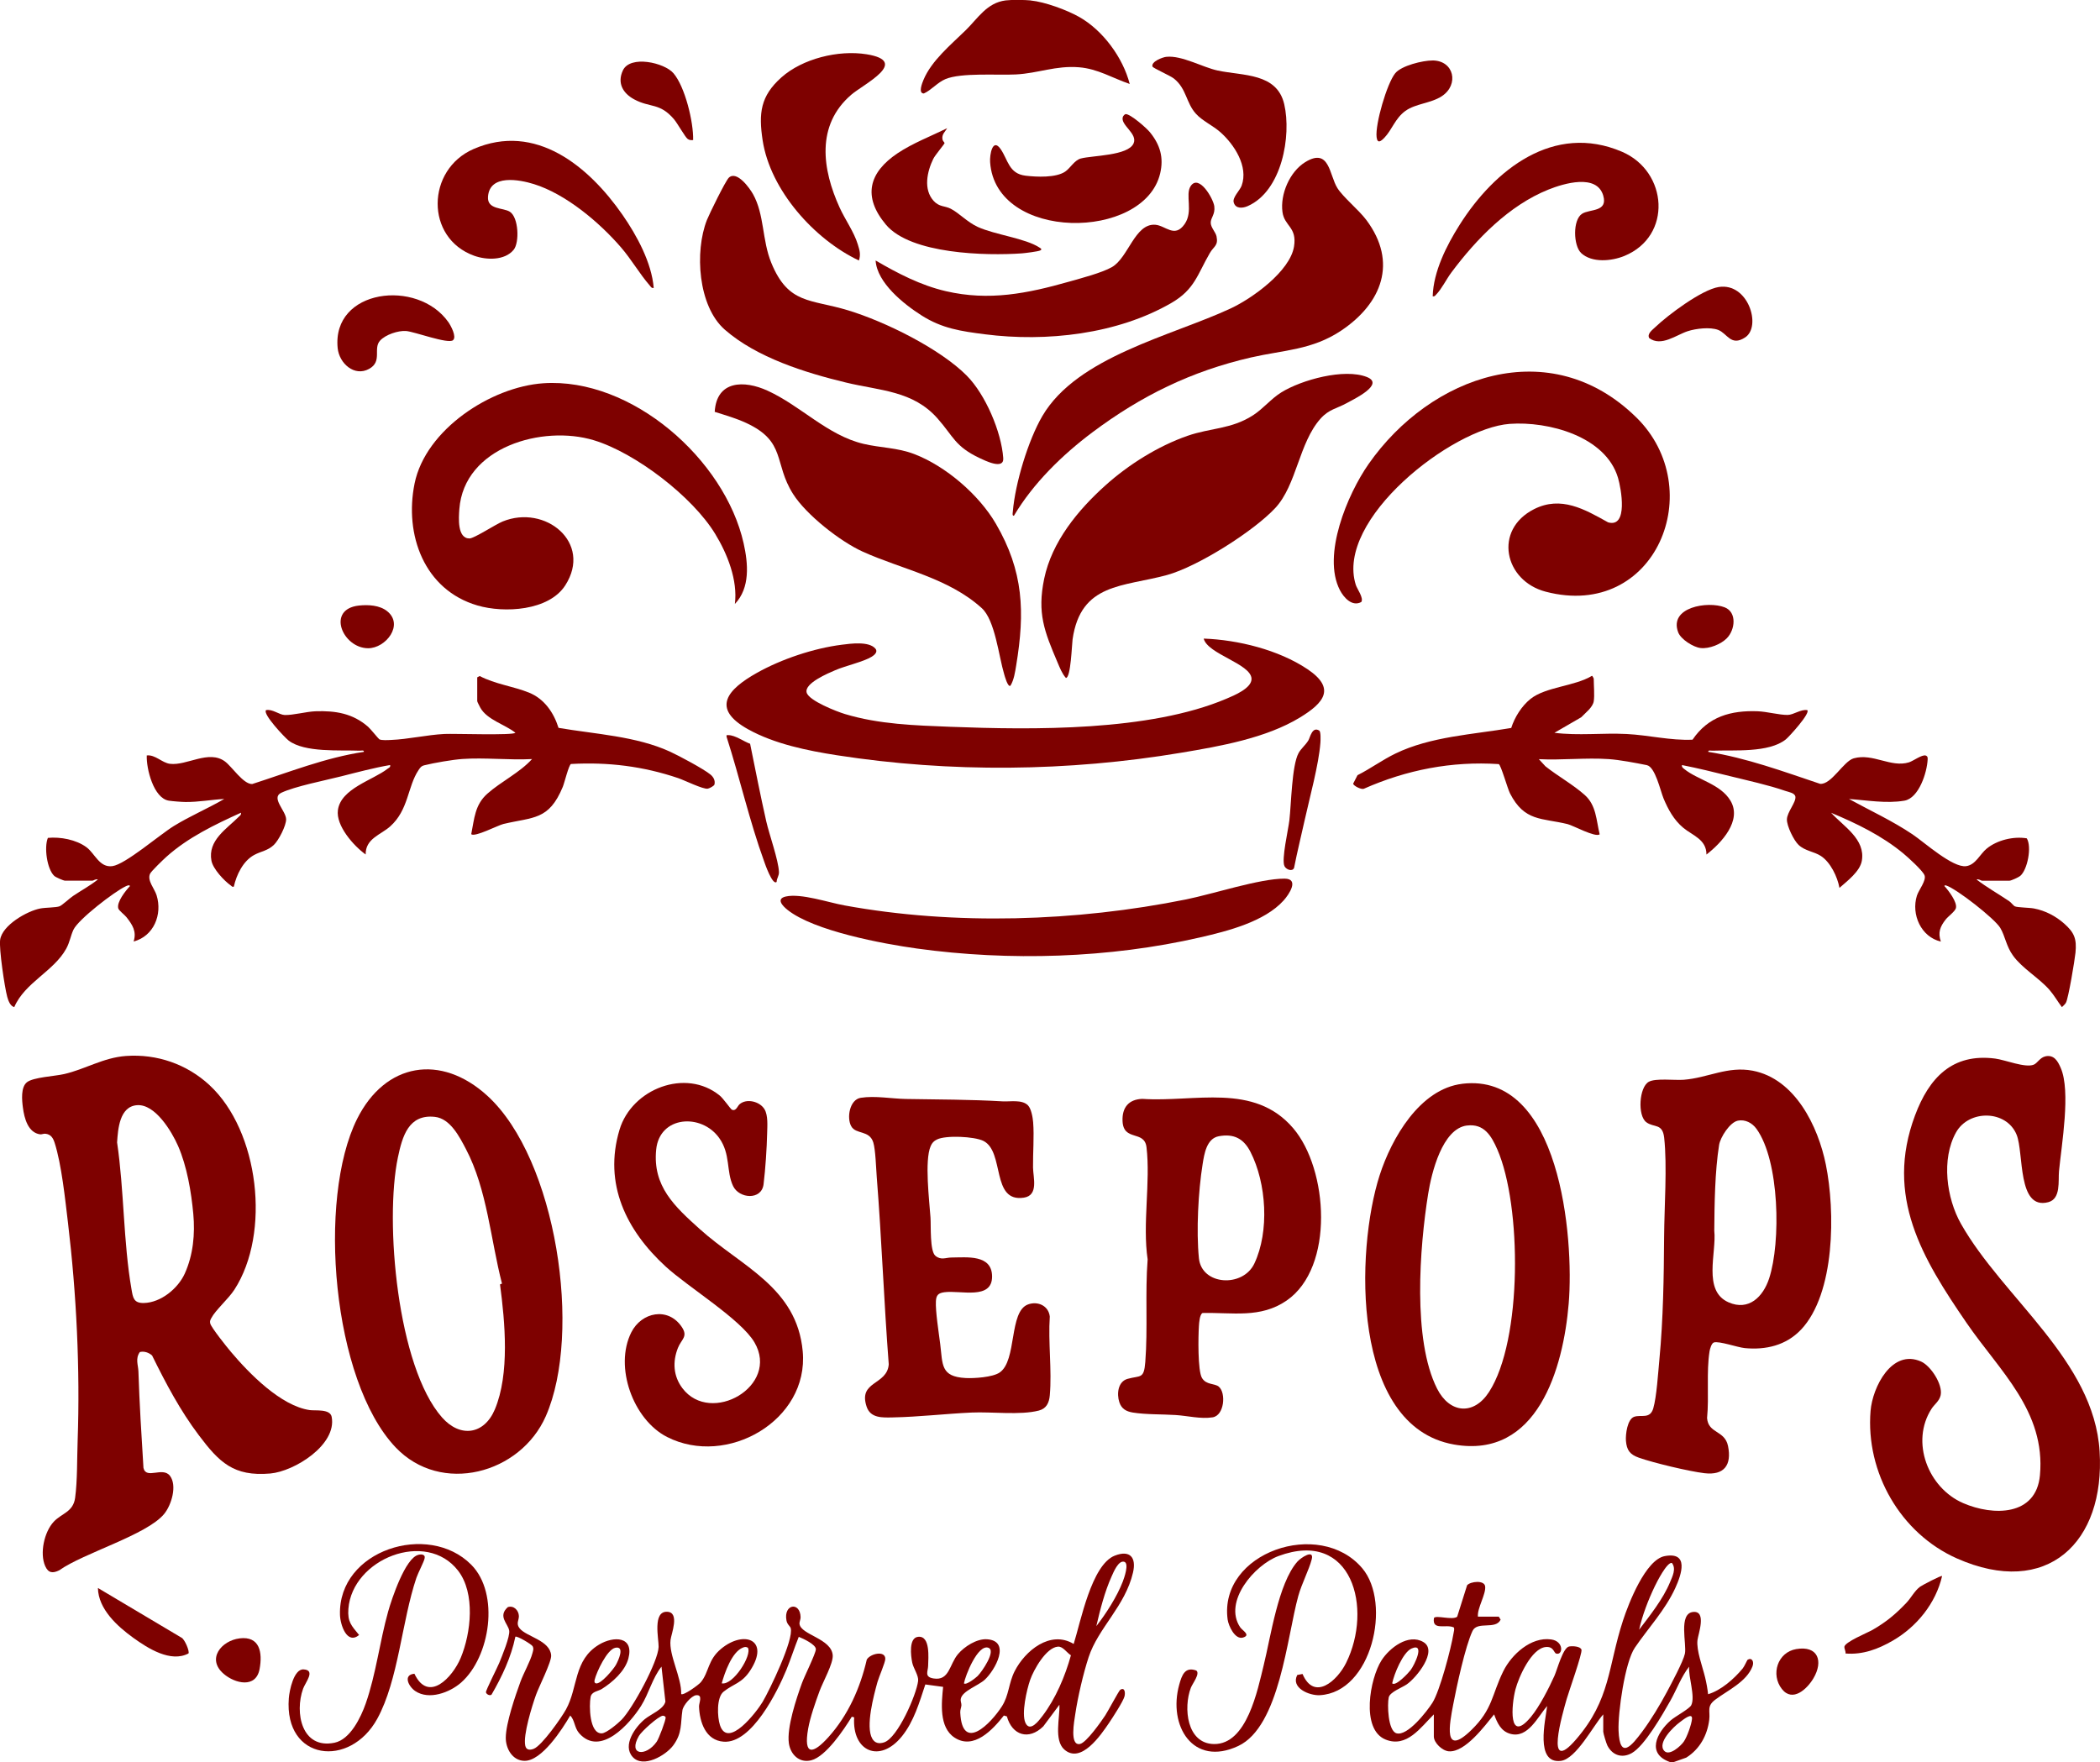
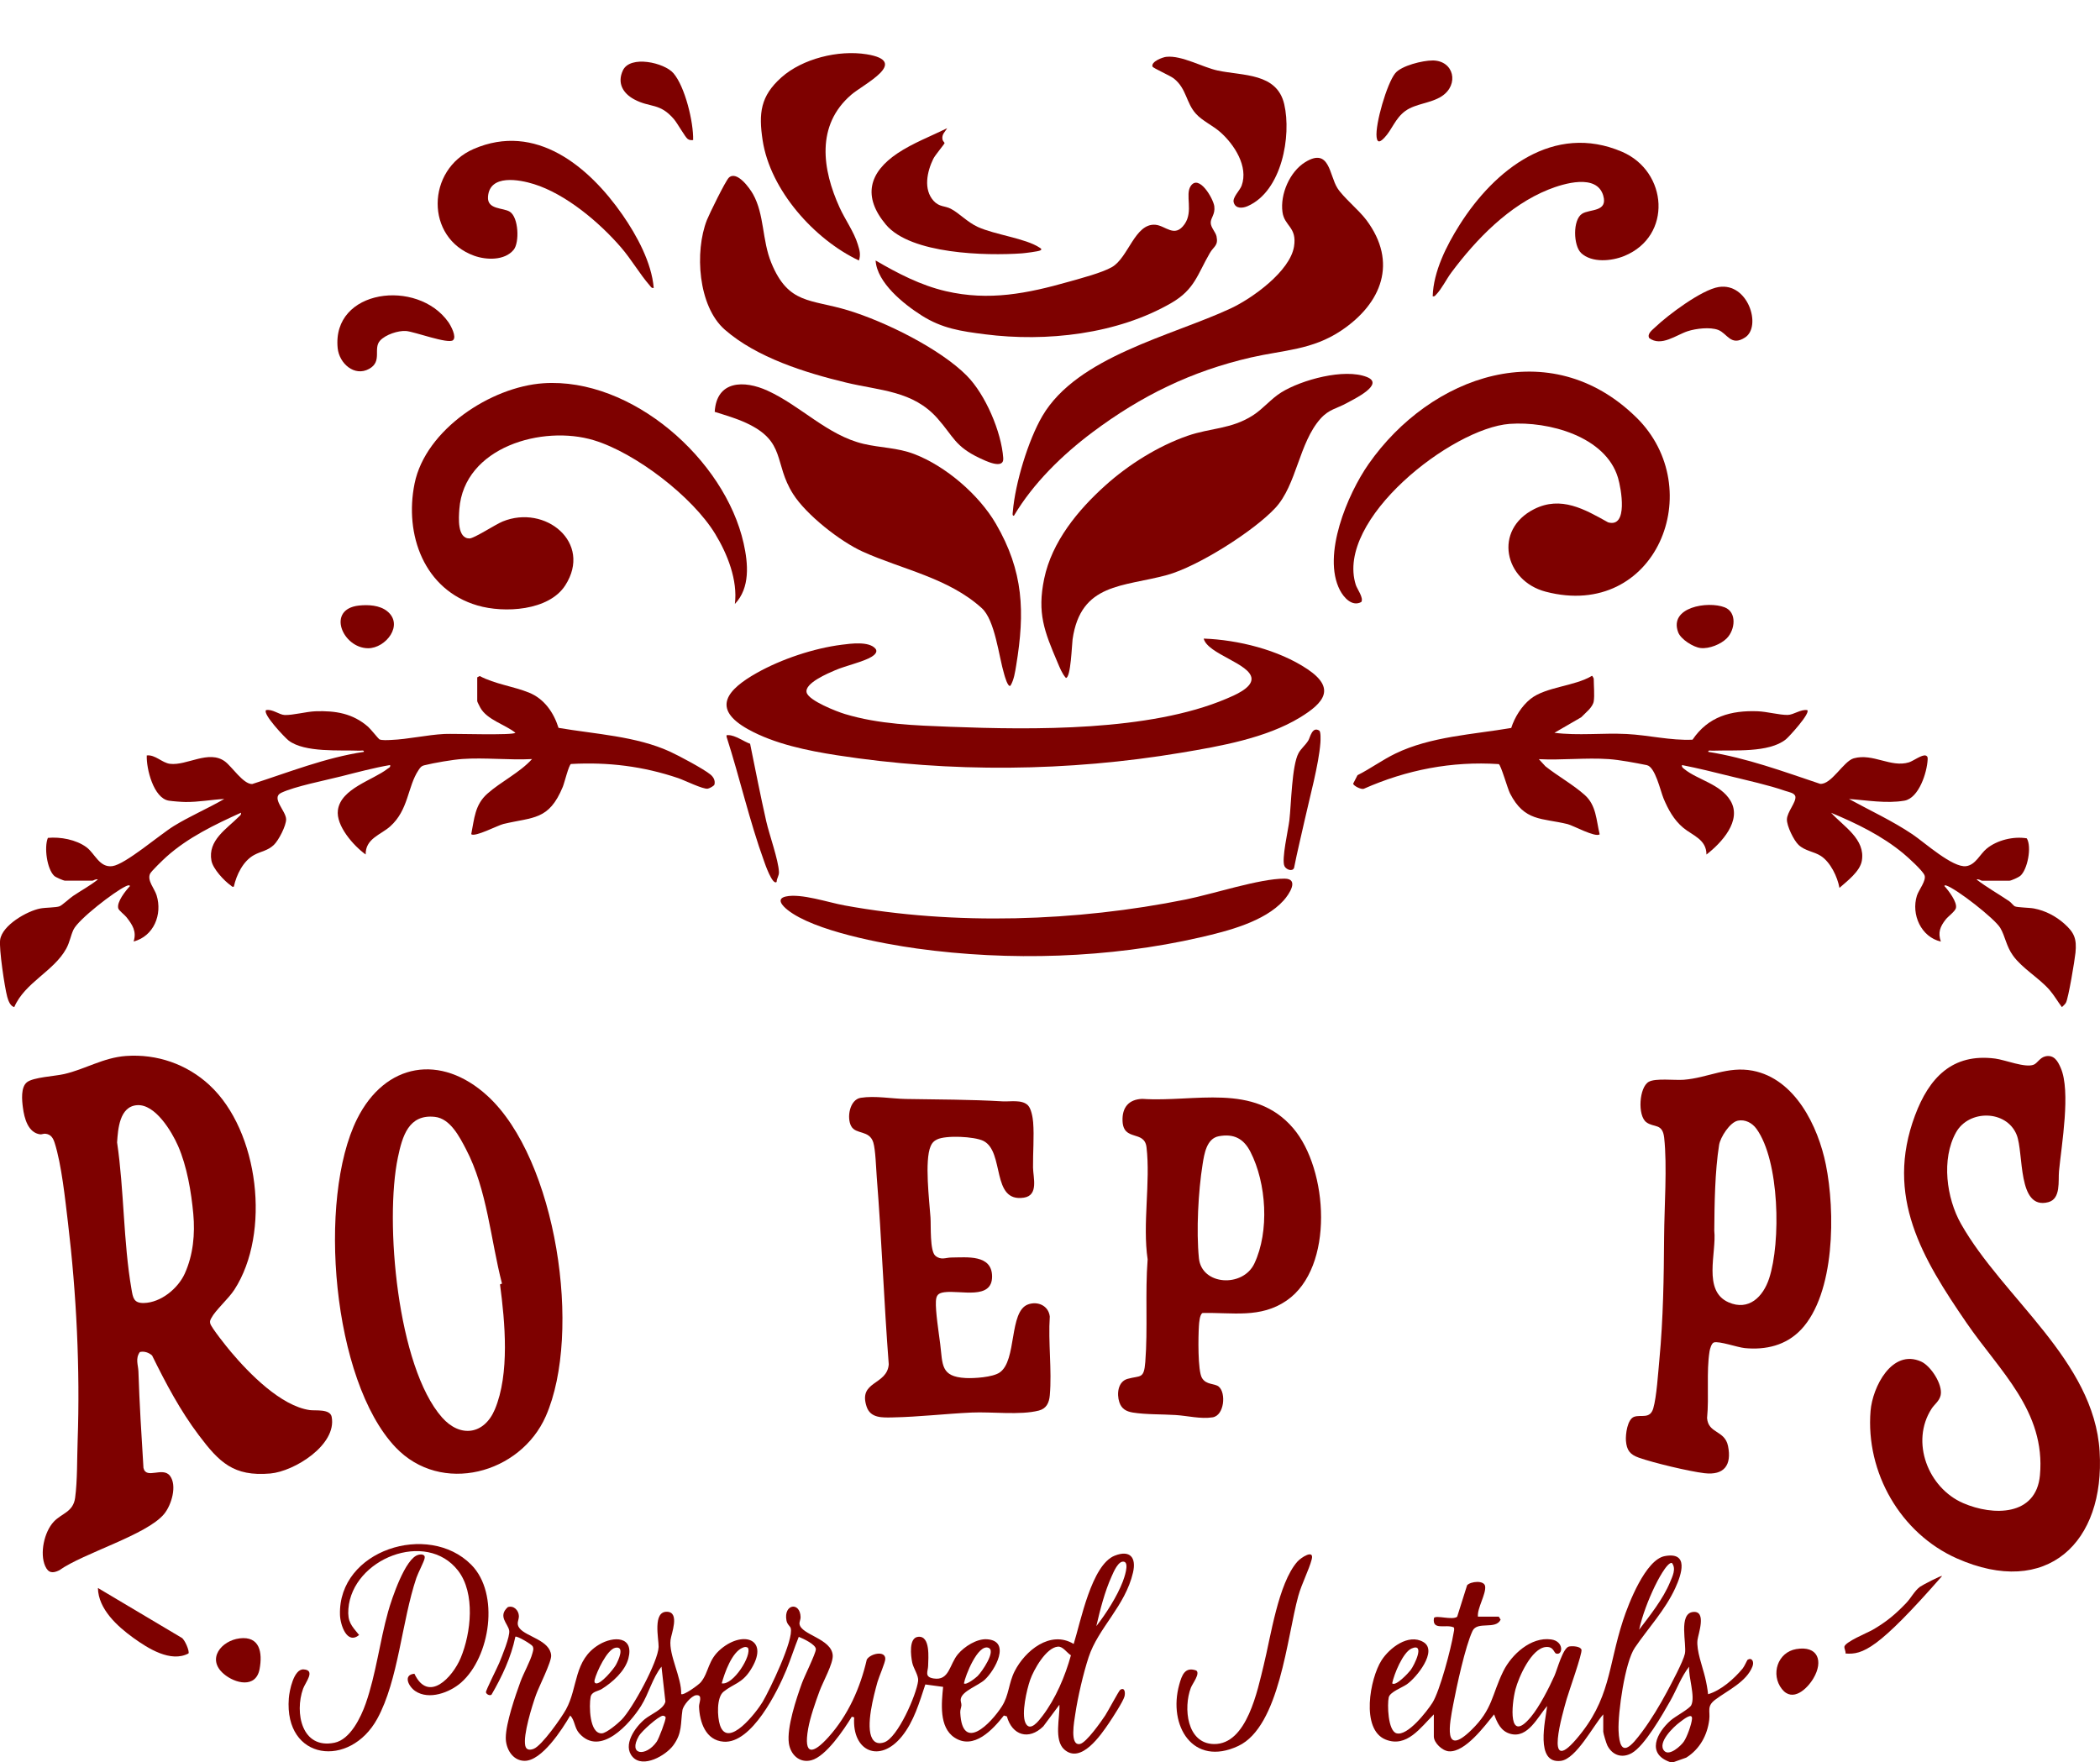
<svg xmlns="http://www.w3.org/2000/svg" fill="none" viewBox="0 0 1468 1232" height="1232" width="1468">
  <g clip-path="url(#clip0_4868_30)">
    <path fill="#7E0100" d="M1167.48 1232C1150.83 1226.21 1157.94 1211.6 1167.92 1202.83C1171.17 1199.98 1181 1194.8 1182.28 1192.2C1185.22 1186.19 1180.16 1172.33 1180.79 1165.29C1175.24 1172.36 1172.04 1181.35 1167.6 1189.21C1162.25 1198.66 1149.72 1220.62 1140.71 1225.71C1133.91 1229.54 1127.14 1227.3 1123.62 1220.4C1122.92 1219.01 1120.75 1211.92 1120.75 1210.76V1198.66C1113.88 1206.3 1101.88 1229.85 1091.06 1231.16C1072.91 1233.35 1080.36 1202.71 1081.54 1192.82C1074.96 1200.32 1068.09 1215.61 1055.85 1212.26C1049.17 1210.45 1046.62 1204.54 1044.45 1198.66C1037.96 1206.61 1024.27 1225.27 1012.85 1224.48C1008.27 1224.16 1002.32 1218.57 1002.32 1214.09V1198.66C993.16 1207.67 983.423 1222.31 968.504 1216.21C951.103 1209.07 957.635 1173.54 965.757 1160.86C971.276 1152.23 984.507 1141.93 994.967 1148.06C1005.43 1154.18 990.075 1173.08 983.399 1177.66C980 1180 971.661 1182.99 970.794 1186.75C969.709 1191.55 970.167 1210.13 976.217 1211.87C983.953 1214.09 997.522 1196.49 1001.31 1190.58C1006.51 1182.43 1014.42 1152.35 1016.08 1142C1016.3 1140.65 1016.8 1139.28 1016.37 1137.91C1011.02 1135.21 1000.92 1140.49 1002.41 1131.25C1003.81 1129.06 1015.26 1132.99 1018.63 1130.38L1025.58 1108.35C1028.08 1105.62 1037.55 1104.68 1038.18 1109.07C1038.95 1114.45 1032.52 1124.45 1033.14 1130.31H1047.72L1049 1132.41C1045.56 1139.74 1032.71 1133.2 1029.36 1140.32C1024.27 1151.12 1018.22 1179.3 1015.84 1191.86C1013.31 1205.22 1008.56 1229.03 1028.56 1209.58C1043.58 1194.97 1042.69 1185.13 1050.86 1168.5C1056.62 1156.81 1070.24 1144.27 1084.31 1146.25C1093.47 1147.52 1092.58 1157.58 1087.83 1156.13C1086.19 1155.63 1086.09 1151.04 1080.6 1151.55C1070.55 1152.47 1061.66 1172.5 1059.37 1181.2C1056.55 1192 1054.16 1219.73 1070.21 1200.39C1076.12 1193.28 1082.77 1180.31 1086.6 1171.75C1088.65 1167.15 1092.55 1152.03 1096.89 1151.19C1099.08 1150.76 1104.75 1150.97 1105.52 1153.41C1106.29 1155.84 1096.67 1182.72 1095.2 1187.86C1092.34 1197.94 1079.39 1242.1 1101.78 1216.11C1125.98 1188.05 1123.91 1165.63 1134.56 1132.99C1138.44 1121.1 1150.32 1090.46 1163.77 1087.98C1180.91 1084.8 1175.46 1100.8 1171.1 1110.33C1163.99 1125.83 1152.11 1138.39 1142.8 1152.08C1135.91 1162.21 1130.95 1197.36 1131.45 1210.01C1132.27 1230.94 1140.78 1220.38 1148.03 1210.66C1154.16 1202.44 1160.45 1191.96 1165.29 1182.89C1168.3 1177.25 1176.69 1161.6 1177.82 1156.25C1179.24 1149.53 1173.05 1127.95 1183.68 1127.03C1193.2 1126.21 1187.13 1142.53 1186.62 1146.68C1185.73 1153.84 1190.19 1165.39 1191.97 1172.86C1192.89 1176.7 1193.61 1180.65 1194.04 1184.56C1203.06 1181.88 1212.19 1173.85 1218.19 1166.59C1219.42 1165.12 1221.35 1160.66 1221.64 1160.47C1224.58 1158.66 1226.39 1161.68 1225.06 1165.12C1220.92 1175.92 1207.49 1182 1199.08 1188.34C1192.86 1193.04 1195.63 1196.18 1194.84 1202.44C1193.49 1213.32 1188.14 1223.03 1178.76 1228.89L1169.85 1232.05H1167.34L1167.48 1232ZM1145.82 1139.45C1153.36 1129.56 1162.59 1117.92 1167.36 1106.4C1169.07 1102.3 1171.97 1096.78 1168.71 1092.75C1165.24 1092.15 1158.18 1106.18 1156.76 1109.14C1152.3 1118.4 1148.03 1129.44 1145.82 1139.47V1139.45ZM973.204 1176.96C975.662 1179.32 984.604 1169.63 986.05 1167.73C988.725 1164.23 996.486 1148.32 986.749 1152.59C980.724 1155.24 974.457 1170.57 973.204 1176.96ZM1163.51 1224.29C1167.05 1227.9 1174.91 1220.77 1177 1217.78C1179.29 1214.52 1182.45 1205.72 1182.79 1201.82C1183.2 1196.83 1176.38 1202.59 1174.23 1204.16C1169.92 1207.29 1158.04 1218.72 1163.53 1224.31L1163.51 1224.29Z" />
-     <path fill="#7E0100" d="M720.527 0.338C730.481 1.35 745.665 6.919 754.437 11.861C771.019 21.239 785.022 40.333 789.721 58.703C777.599 54.581 767.476 48.096 754.269 47.035C737.976 45.733 725.757 51.254 710.115 52.05C697.245 52.725 671.939 50.651 660.853 55.328C655.237 57.715 651.212 62.898 645.814 65.357C641.668 65.309 644.681 58.004 645.549 55.883C651.188 42.31 664.902 31.124 675.048 21.167C683.725 12.657 689.846 1.977 702.957 0.289C706.958 -0.217 716.358 -0.121 720.479 0.289L720.527 0.338Z" />
    <path fill="#7E0100" d="M146.463 758.708C181.096 790.748 189.459 862.156 163.84 901.718C159.67 908.155 150.584 916.062 147.764 921.511C147.041 922.909 146.535 923.656 146.969 925.344C147.716 928.285 158.73 942.003 161.406 945.161C174.179 960.325 196.352 983.011 216.549 985.904C220.502 986.458 230.745 984.915 231.853 990.605C235.637 1010.23 205.704 1028.77 188.953 1030.24C163.213 1032.46 153.235 1022.38 138.967 1003.45C125.856 986.073 115.903 967.172 106.31 947.716C104.021 945.667 100.815 944.558 97.754 945.306C94.453 949.983 96.622 954.298 96.766 958.927C97.489 981.347 98.887 1003.82 100.285 1026.28C102.117 1034.7 113.758 1025.15 118.843 1031.9C123.928 1038.65 119.903 1052.3 114.698 1058.57C102.575 1073.22 58.301 1085.88 41.454 1097.89C36.851 1100.18 33.766 1099.86 31.597 1094.97C27.644 1086.07 30.898 1071.1 37.55 1063.97C43.093 1057.99 51.167 1057.26 52.517 1047.23C54.156 1035.04 53.818 1019.85 54.276 1007.29C56.035 957.167 53.481 904.732 47.504 854.779C45.576 838.723 43.021 814.012 38.201 799.041C37.14 795.738 35.67 793.207 31.959 792.701C30.488 792.508 29.187 793.231 28.126 793.111C19.57 792.026 16.968 781.732 16.028 774.523C15.329 769.34 14.413 760.203 18.823 756.683C23.234 753.163 38.345 752.464 44.804 750.97C59.771 747.522 72.183 739.47 88.018 738.313C109.733 736.746 130.604 744.026 146.487 758.708H146.463ZM95.754 772.715C83.535 773.655 82.474 789.422 81.848 798.728C86.788 831.997 86.186 868.328 91.898 901.26C92.934 907.191 93.344 911.168 100.526 911.024C112.456 910.783 124.459 900.874 129.182 890.411C135.111 877.272 136.389 862.639 135.135 848.849C133.713 833.323 130.701 815.435 124.459 801.163C120.048 791.11 108.48 771.751 95.778 772.715H95.754Z" />
    <path fill="#7E0100" d="M1429.94 738.53C1435.92 737.349 1438.5 741.905 1440.57 746.703C1447.66 763.096 1441.15 800.126 1439.34 818.834C1438.69 825.657 1440.79 838.193 1431.85 840.532C1410.08 846.245 1414.88 806.129 1409.72 793.4C1402.61 775.922 1376.27 775.656 1367.31 791.833C1356.97 810.469 1360.68 837.735 1370.82 855.671C1400.2 907.625 1463.81 951.092 1467.73 1014.76C1471.66 1078.43 1430.98 1117.58 1367.91 1089.59C1328.55 1072.11 1304.11 1029.49 1307.61 986.482C1308.98 969.751 1322.57 942.871 1342.94 951.96C1349.76 954.997 1358.15 968.016 1356.63 975.417C1355.76 979.587 1352.24 981.878 1350.29 984.915C1335.3 1008.08 1347.83 1040.34 1372.37 1050.95C1393.26 1059.99 1423.39 1060.16 1426.02 1031.47C1430.11 986.651 1397.79 958.565 1374.82 925.079C1343.78 879.828 1317.49 836.505 1338.7 779.851C1348.48 753.694 1364.65 736.24 1394.68 740.121C1401.79 741.037 1415.72 746.823 1421.68 744.388C1424.3 743.327 1426.04 739.301 1430.02 738.53H1429.94Z" />
    <path fill="#7E0100" d="M340.766 766.206C389.065 810.42 407.189 931.853 381.545 990.171C363.831 1030.46 308.326 1045.5 276.464 1011.87C232.19 965.098 221.706 838.338 249.615 782.358C269.234 743.014 308.229 736.432 340.766 766.206ZM350.913 897.451C342.959 866.761 340.573 831.66 325.703 803.381C321.172 794.75 314.761 782.069 304.012 780.888C285.623 778.863 281.26 794.437 278.151 809.239C268.776 853.911 277.742 955.624 309.001 991.039C321.702 1005.43 338.476 1003.09 345.924 985.422C356.408 960.494 353.009 924.259 349.539 898.005L350.913 897.475V897.451Z" />
    <path fill="#7E0100" d="M1114.12 490.264C1113.4 494.676 1108.27 498.388 1105.35 501.498L1086.62 512.347C1103.23 514.468 1120.32 512.347 1137.07 513.191C1152.44 513.962 1167.77 517.868 1183.17 517.169C1194.09 501.016 1209.92 496.58 1228.82 497.303C1235.16 497.544 1243.83 499.931 1249.64 499.859C1253.89 499.811 1258.8 495.736 1263.38 496.508C1265.72 498.581 1250.73 515.071 1248.39 516.952C1236.44 526.547 1211.88 524.28 1197.08 524.859C1196.07 524.907 1193.97 524.232 1194.16 525.679C1221.06 529.97 1246.63 539.42 1272.32 548.027C1280.18 548.798 1288.71 532.212 1295.82 530.211C1309.27 526.426 1321.8 536.913 1334.46 533.008C1337.47 532.067 1343.59 527.414 1346.19 528.258C1347.57 528.789 1347.57 529.705 1347.52 530.983C1347.11 539.999 1341.44 558.056 1331.23 559.816C1318.62 561.962 1305.12 559.502 1292.52 558.635C1307.44 566.807 1322.84 573.871 1336.99 583.394C1345.3 588.987 1365.06 606.875 1374.44 605.597C1381.09 604.681 1384.1 597.135 1388.85 593.278C1396.13 587.347 1407.55 584.599 1416.81 586.142C1420.47 592.049 1417.31 608.201 1412.21 612.444C1411.05 613.408 1405.87 615.771 1404.69 615.771H1385.5C1384.85 615.771 1383.12 614.349 1381.74 614.951C1388.8 620.376 1397 625.004 1404.54 630.091C1405.96 631.056 1407.46 633.225 1408.45 633.683C1410.28 634.527 1418.59 634.551 1421.94 635.202C1429.82 636.721 1437.05 640.506 1443.03 645.81C1450.09 652.078 1451.8 656.466 1450.86 666.109C1450.36 671.22 1445.9 698.173 1444.16 701.114C1443.46 702.319 1442.33 703.187 1441.37 704.151C1438.36 700.198 1435.92 695.81 1432.64 692.049C1425.24 683.635 1413.75 677.15 1407.26 668.23C1402.44 661.601 1401.75 654.633 1398.32 648.823C1394.44 642.29 1367.64 621.364 1360.48 619.122C1360.05 618.977 1359.13 618.905 1359.26 619.532C1362.12 622.642 1368.41 630.863 1367.26 634.985C1366.58 637.348 1361.83 640.699 1360.1 642.917C1356.22 647.883 1354.58 651.957 1356.75 658.322C1342.91 655.14 1335.88 639.349 1340.02 626.186C1341.25 622.28 1346.84 615.53 1345.3 611.89C1343.85 608.514 1333.78 599.402 1330.45 596.653C1315.54 584.31 1297.85 575.703 1280.03 568.278C1288.74 577.825 1304.14 586.696 1301.51 601.836C1300.21 609.358 1291.24 616.012 1285.87 620.785C1284.49 613.071 1279.55 602.728 1272.8 598.413C1268.03 595.351 1261.89 595.014 1257.33 590.771C1253.98 587.661 1248.99 577.439 1249.14 572.858C1249.28 567.747 1255.64 560.925 1255.07 557.019C1254.68 554.367 1250.29 553.765 1248.15 553.017C1236.34 548.895 1221.64 545.713 1209.32 542.651C1198.21 539.878 1187.03 537.13 1175.8 534.912C1175.48 536.407 1176.54 536.985 1177.51 537.781C1186.81 545.303 1202.72 548.148 1209.68 559.816C1217.97 573.678 1203.42 589.348 1192.89 597.473C1192.93 586.841 1183.17 584.189 1176.62 578.717C1170.06 573.244 1166.04 565.771 1162.9 558.249C1160.66 552.873 1157.12 536.142 1151.17 534.96C1143.48 533.417 1132.15 531.248 1124.53 530.741C1108.7 529.657 1091.68 531.609 1075.73 530.79L1080.33 535.78C1088.91 542.603 1099.69 548.581 1107.81 555.838C1115.93 563.095 1115.79 573.268 1118.24 583.321C1115.35 585.78 1099.69 577.126 1095.78 576.185C1077.73 571.798 1065.7 574.522 1055.56 554.705C1053.85 551.378 1049.22 534.768 1047.68 534.237C1014.83 532.091 983.254 538.263 953.344 551.499C951.561 552.198 946.09 549.425 945.921 547.906L948.958 542C958.044 537.419 966.359 531.272 975.493 526.86C1000.17 514.902 1029.65 513.552 1056.42 508.972C1058.79 501.474 1063.75 493.591 1069.9 488.673C1080.5 480.187 1100.75 479.873 1112.89 472.496C1113.21 472.496 1114.1 474.377 1114.1 474.497C1114.1 479.005 1114.77 486.286 1114.1 490.336L1114.12 490.264Z" />
    <path fill="#7E0100" d="M333.608 473.581L335.343 472.665C345.923 478.282 358.914 479.873 369.687 484.213C380.46 488.552 387.04 498.123 390.438 508.899C415.961 513.287 444.69 514.661 468.429 525.558C474.575 528.379 491.904 537.612 496.652 541.542C498.773 543.302 500.098 545.713 499.448 548.509C499.086 549.594 495.881 551.233 494.748 551.426C491.47 551.957 478.504 545.544 474.117 544.049C449.63 535.756 425.096 532.718 399.163 534.165C397.644 534.671 394.583 547.328 393.427 550.124C383.69 573.702 372.82 571.123 351.876 576.113C348.068 577.029 331.872 585.515 329.414 583.249C331.607 572.304 331.921 562.709 340.693 554.922C350.286 546.412 363.228 540.288 371.928 530.717C355.998 531.561 338.91 529.56 323.124 530.669C316.375 531.151 303.264 533.393 296.661 535.057C294.443 535.611 293.72 536.696 292.563 538.456C284.827 550.004 285.719 566.229 272.728 577.825C266.149 583.707 255.424 586.287 255.616 597.425C247.205 591.422 234.697 577.27 236.215 566.373C238.288 551.257 260.798 545.423 270.824 537.564C271.836 536.768 273.09 536.6 272.704 534.888C261.256 536.865 249.832 539.927 238.505 542.795C227.177 545.664 206.161 549.787 196.617 554.295C189.194 557.791 199.943 566.952 200.015 572.81C200.063 577.318 194.761 587.613 191.411 590.771C187.049 594.893 182.493 595.134 177.601 597.81C169.961 601.981 165.285 611.624 163.454 619.942C162.2 620.279 162.08 619.628 161.357 619.122C156.681 615.843 148.897 607.502 147.812 601.812C145.113 587.564 158.465 579.56 166.804 571.171C167.695 570.279 168.756 569.724 168.443 568.23C150.077 576.595 131.471 585.467 116.312 599.064C114.215 600.944 105.683 609.117 104.864 610.973C102.791 615.723 107.997 621.219 109.467 625.945C113.661 639.469 107.418 654.609 93.392 658.274C95.681 651.234 92.524 646.509 88.355 641.205C87.053 639.566 83.124 636.649 82.691 635.154C81.389 630.742 87.872 622.69 90.885 619.484C90.379 618.423 88.571 619.363 87.8 619.725C80.088 623.293 54.806 642.724 51.359 650.005C49.407 654.127 48.829 658.635 46.298 663.288C37.573 679.151 17.377 686.914 9.978 704.127C7.182 703.525 5.784 699.595 5.061 696.991C3.229 690.313 -0.772 663.264 0.096 657.092C1.518 646.919 18.847 636.962 28.198 635.178C31.886 634.479 39.261 634.599 41.671 633.635C43.526 632.888 48.756 627.97 51.118 626.403C56.854 622.545 63.169 619.146 68.399 614.927C67.049 614.324 65.29 615.747 64.639 615.747H45.454C44.394 615.747 38.923 613.36 37.935 612.42C32.825 607.646 30.729 592.338 33.476 585.829C42.225 584.985 53.311 587.058 60.469 592.386C66.35 596.75 69.531 606.827 78.594 605.573C87.656 604.32 111.612 583.635 121.494 577.535C132.845 570.544 145.257 565.313 156.778 558.61C147.932 559.093 138.509 560.852 129.64 560.732C126.796 560.708 120.795 560.226 118.071 559.816C107.346 558.177 102.213 537.371 102.598 528.186C108.503 527.487 113.275 533.369 118.842 534.044C130.628 535.467 145.884 524.063 157.211 532.357C162.08 535.901 170.106 548.413 176.324 548.172C202.112 539.878 227.394 529.753 254.363 525.679C254.556 524.232 252.459 524.883 251.447 524.859C237.685 524.305 213.03 526.33 201.799 517.795C199.171 515.794 183.313 499.039 185.988 496.508C190.326 495.543 195.171 499.738 198.93 499.907C204.715 500.148 214.138 497.52 220.573 497.303C234.552 496.821 246.602 498.774 257.328 508.152C259.063 509.671 264.678 516.686 265.209 516.927C266.847 517.723 271.137 517.458 273.186 517.361C285.237 516.903 298.444 513.793 310.687 513.167C317.219 512.829 358.817 514.3 360.288 512.323C353.178 506.585 340.452 503.306 335.753 494.772C335.319 493.976 333.608 490.674 333.608 490.24V473.557V473.581Z" />
    <path fill="#7E0100" d="M1258.83 929.804C1248.51 940.653 1234.34 943.98 1219.69 942.557C1214.65 942.075 1201.63 937.422 1198.04 938.628C1196.45 939.158 1195.32 943.136 1195.05 944.823C1192.74 959.409 1194.81 976.526 1193.32 991.449C1194.14 1002.44 1205.71 999.886 1207.97 1011C1210.7 1024.43 1205.2 1031.66 1191.46 1030.02C1180.67 1028.72 1155.91 1022.81 1145.62 1019.17C1139.48 1016.98 1137.14 1014.04 1136.61 1007.34C1136.27 1003.02 1137.55 992.172 1142.42 990.557C1147.29 988.941 1153.48 992.365 1155.72 984.674C1158.08 976.598 1159.12 959.65 1159.99 950.561C1162.69 921.993 1163.1 893.184 1163.29 864.712C1163.43 843.979 1165.51 815.218 1163.34 795.473C1162.18 785.131 1156.18 788.627 1150.85 784.625C1144.59 779.948 1145.82 760.155 1152.56 756.37C1157.31 753.694 1170.69 755.43 1176.98 754.947C1193.87 753.646 1207.66 745.232 1225.23 748.607C1254.83 754.296 1270.9 787.373 1276.35 814.229C1282.95 846.703 1283.02 904.37 1258.85 929.828L1258.83 929.804ZM1214.79 783.564C1209.23 784.697 1202.57 795.208 1201.73 800.536C1198.79 819.099 1198.5 841.737 1198.36 860.469C1200.07 875.946 1190.07 902.489 1208.31 910.542C1222.48 916.786 1232.51 906.66 1236.7 893.883C1245.02 868.545 1244 811.505 1227.86 789.253C1224.87 785.131 1219.98 782.479 1214.77 783.54L1214.79 783.564Z" />
-     <path fill="#7E0100" d="M1022.2 757.744C1090.58 749.547 1100.43 865.146 1096.6 911.361C1092.82 956.757 1074.74 1020.26 1016.37 1009.96C944.282 997.259 947.536 874.186 964.431 821.727C972.697 796.052 992.436 761.312 1022.2 757.768V757.744ZM1025.53 786.915C1008.2 789.036 1000.68 820.136 998.341 834.77C992.364 872.137 987.351 936.795 1004.58 970.884C1013.36 988.242 1030.18 989.833 1040.9 973.247C1064.38 936.988 1063.73 842.629 1046.71 803.67C1042.54 794.147 1037.46 785.468 1025.53 786.939V786.915Z" />
    <path fill="#7E0100" d="M852.048 969.582C857.109 973.777 855.952 989.665 847.661 990.966C839.371 992.268 830.188 989.882 821.849 989.351C812.45 988.749 801.026 989.086 791.915 987.615C787.216 986.844 783.986 984.988 782.468 980.383C780.564 974.549 781.455 965.966 788.228 964.062C797.266 961.53 799.676 964.423 800.616 952.273C802.448 928.84 800.423 904.056 802.255 880.527C798.567 855.792 804.352 826.476 801.459 802.103C799.989 789.904 785.312 798.342 784.709 783.781C784.324 774.379 788.975 768.641 798.495 768.303C835.177 770.811 876.559 756.731 903.986 788.795C928.497 817.46 933.003 886.096 899.455 909.288C881.09 921.969 861.423 917.509 840.624 918.015C838.623 919.028 838.238 924.862 838.093 927.152C837.635 934.168 837.201 958.372 840.238 963.435C843.275 968.498 849.011 967.027 852.072 969.558L852.048 969.582ZM852.048 794.412C843.444 795.98 841.829 806.828 840.696 813.916C837.635 832.961 836.189 860.589 838.093 879.683C839.997 898.777 868.846 900.392 876.848 883.444C887.476 860.951 885.355 827.248 874.1 805.309C869.401 796.148 862.604 792.484 852.048 794.412Z" />
    <path fill="#7E0100" d="M718.575 772.812C720.889 775.126 721.95 781.322 722.215 784.601C723.01 794.581 721.998 806.129 722.142 816.351C722.239 823.342 726.167 835.782 715.731 837.373C692.667 840.893 702.476 805.213 687.437 797.691C681.17 794.557 661.191 793.617 655.021 796.679C652.755 797.788 651.574 799.041 650.562 801.38C646.2 811.481 649.646 839.423 650.466 851.332C650.851 857.046 649.935 874.62 653.84 877.971C657.744 881.323 661.239 879.249 665.023 879.225C675.965 879.153 693.317 876.983 693.51 892.316C693.727 909.192 671.361 901.935 660.13 903.502C655.985 904.081 654.49 905.455 654.249 909.674C653.84 916.665 656.274 931.901 657.238 939.592C659.046 954.105 657.431 962.543 675.025 963.483C681.002 963.797 693.872 962.953 698.764 959.65C711.08 951.333 705.079 916.93 718.672 912.012C725.444 909.553 732.988 912.88 733.855 920.498C732.626 938.29 735.422 958.059 733.855 975.586C733.398 980.769 731.518 984.867 726.167 986.241C713.104 989.592 693.173 986.965 679.17 987.615C660.877 988.459 642.536 990.653 624.195 991.015C616.941 991.159 608.53 991.69 605.806 983.493C599.757 965.315 620.122 968.715 621.279 953.912C617.929 910.325 616.338 866.496 612.892 822.957C612.41 816.833 612.048 803.839 610.458 798.728C607.71 789.977 598.359 793.352 595.057 787.445C591.755 781.539 593.924 768.786 601.709 767.556C611.735 765.965 623.304 768.207 633.306 768.376C655.936 768.761 678.326 768.713 700.861 770.039C706.211 770.353 714.358 768.617 718.551 772.787L718.575 772.812Z" />
    <path fill="#7E0100" d="M772.706 339.395C788.878 324.858 809.509 311.887 830.163 304.703C846.215 299.11 860.748 300.147 875.883 290.383C883.138 285.706 888.464 278.835 895.694 274.351C909.818 265.576 939.703 257.331 955.513 263.599C968.263 268.661 946.548 279.028 941.511 281.8C934.425 285.706 928.978 286.14 923.17 292.649C907.938 309.669 906.516 339.009 891.477 355.186C876.438 371.362 837.273 396.17 815.751 402.052C785.046 410.417 755.474 407.5 749.786 447.014C749.304 450.341 748.557 474.111 745.111 473.991C742.363 470.881 740.893 466.927 739.278 463.166C730.047 441.493 724.938 428.74 729.927 404.656C735.301 378.788 753.474 356.68 772.682 339.419L772.706 339.395Z" />
-     <path fill="#7E0100" d="M511.353 775.705C514.414 777.465 515.451 773.39 516.993 772.064C521.886 767.773 531.189 770.087 534.442 775.584C536.997 779.9 536.394 787.156 536.274 792.171C536.033 802.923 535.069 817.364 533.767 828.019C532.37 839.35 516.704 838.145 512.462 829.249C507.545 818.931 510.847 806.925 502.725 795.618C490.241 778.164 461.03 780.117 458.692 803.815C456.162 829.418 471.562 843.473 489.108 859.288C518.198 885.542 557.073 899.958 561.146 944.848C565.557 993.185 508.1 1026.02 466.284 1004.68C442.593 992.606 429.193 955.624 441.315 931.54C448.473 917.34 467.007 913.579 476.551 927.707C481.203 934.578 476.334 936.289 473.9 942.437C470.068 952.08 470.671 962.181 477.033 970.595C496.82 996.801 545.312 969.1 527.405 938.555C517.933 922.379 481.034 899.934 465.344 885.542C437.893 860.373 421.697 827.803 433.073 789.88C441.653 761.264 479.419 746.582 503.159 766.013C505.545 767.966 510.775 775.367 511.377 775.705H511.353Z" />
    <path fill="#7E0100" d="M1143.79 291.757C1194.81 341.806 1157.51 433.73 1080.6 413.72C1051.44 406.126 1043.87 370.398 1072.4 355.981C1091.2 346.483 1107.69 356.029 1124.13 365.215C1138.35 369.265 1133.28 341.565 1131.07 334.091C1122.44 305.017 1082.29 294.385 1055.32 296.362C1014.97 299.327 933.22 363.262 947.778 408.971C948.669 411.768 953.441 418.084 951.61 420.905C945.223 424.376 939.414 417.915 936.643 412.587C924.014 388.117 942.017 345.47 956.671 324.496C1000.1 262.321 1083.68 232.813 1143.79 291.781V291.757Z" />
    <path fill="#7E0100" d="M513.715 422.303C515.788 405.62 508.509 387.298 499.881 373.171C484.023 347.206 444.28 316.661 415.142 307.813C379.255 296.916 324.329 312.563 321.099 356.006C320.665 361.984 319.557 376.497 328.185 376.473C331.438 376.473 346.429 366.613 351.37 364.612C381.135 352.438 414.322 379.366 395.162 409.236C383.666 427.149 352.406 428.788 333.8 423.34C296.492 412.467 282.537 373.846 289.816 338.045C297.48 300.364 343.2 270.446 379.858 267.962C441.605 263.816 506.702 321.266 519.837 379.873C523.018 394.096 524.489 410.996 513.739 422.255L513.715 422.303Z" />
    <path fill="#7E0100" d="M611.88 453.402C613.929 455.717 611.302 457.983 609.373 459.164C603.661 462.708 590.912 465.529 583.802 468.615C579.126 470.64 562.087 477.703 563.895 484.237C565.461 489.95 585.031 497.545 590.647 499.232C614.507 506.44 639.548 507.188 664.276 508.152C722.119 510.37 803.508 511.383 857.254 488.552C862.556 486.31 875.281 481.151 874.871 474.401C874.221 463.986 844.07 457.308 841.443 446.483C865.448 447.351 893.767 454.343 913.915 467.819C934.064 481.296 925.508 491.445 908.71 501.667C884.994 516.108 852.988 521.725 825.753 526.281C746.726 539.517 664.396 540.361 585.152 528.065C564.521 524.859 541.553 520.182 523.164 510.008C496.508 495.254 508.824 481.898 528.996 470.519C546.204 460.828 568.835 453.258 588.454 450.775C594.696 449.979 607.277 448.243 611.856 453.402H611.88Z" />
    <path fill="#7E0100" d="M708.838 360.586C707.416 360.803 707.946 358.609 708.018 357.693C709.633 338.069 718.719 307.813 728.697 290.817C753.088 249.278 818.908 234.934 860.314 215.648C875.256 208.68 901.792 189.731 904.587 172.349C906.781 158.656 897.887 158.246 896.514 148.289C894.802 135.825 901.575 120.083 912.348 113.405C929.556 102.749 929.171 122.494 934.931 131.534C939.076 138.067 949.729 146.602 955.152 153.834C977.301 183.415 965.901 212.176 937.558 231.149C917.216 244.746 897.478 244.674 874.606 249.905C832.814 259.5 797.699 276.738 763.572 302.316C742.555 318.083 722.286 337.876 708.814 360.538L708.838 360.586Z" />
    <path fill="#7E0100" d="M740.531 1191.98L729.324 1207.02C719.177 1217 707.537 1213.32 703.849 1200.06L701.752 1199.45C693.968 1209.36 680.664 1223.78 667.191 1214.83C656.297 1207.6 658.177 1190.65 659.286 1179.42L646.85 1177.73C642.68 1190.24 638.896 1203.6 630.437 1214.04C615.06 1233.04 595.539 1224.72 597.105 1200.71L595.442 1200.3C590.043 1209.15 577.39 1228.12 567.099 1230.75C558.784 1232.87 552.566 1226.7 551.458 1218.84C549.891 1207.89 556.736 1187.42 560.616 1176.74C562.327 1172.02 570.16 1156.3 570.329 1153.17C570.497 1149.84 561.387 1145.62 558.375 1144.44C555.29 1152.06 552.855 1159.89 549.722 1167.51C543.528 1182.51 525.525 1219.13 505.906 1217.75C493.229 1216.86 489.06 1203.99 488.65 1193.16C488.554 1190.65 491.614 1184.77 486.65 1185.25C483.3 1185.59 477.564 1192.34 477.057 1195.74C475.635 1205.14 477.033 1211.58 470.695 1220.24C465.465 1227.4 449.51 1236.56 442.231 1228.38C434.953 1220.21 443.991 1207.55 450.739 1201.99C454.884 1198.56 463.97 1195.07 465.151 1189.69L462.404 1165.27C456.017 1173.34 453.607 1184 448.16 1192.7C440.327 1205.19 419.673 1228.55 404.923 1211.89C401.476 1208.01 401.91 1202.9 398.632 1199.43C393.089 1208.93 378.749 1231.37 366.554 1231.13C358.191 1230.99 353.467 1222.48 353.563 1214.88C353.684 1204.69 360.167 1185.83 363.806 1175.85C365.999 1169.8 370.747 1161.48 372.193 1155.89C372.627 1154.18 373.254 1152.83 372.362 1151.04C371.687 1149.69 361.3 1143.5 360.263 1144.37C357.299 1158.76 350.912 1172.24 343.609 1184.84C342.308 1185.93 339.85 1184.46 339.705 1183.16C339.56 1181.85 347.707 1165.82 348.984 1162.69C350.84 1158.16 356.696 1144.01 355.949 1140C355.033 1135.06 347.851 1130.09 354.985 1123.66C359.106 1122.28 362.577 1125.9 362.722 1129.85C362.818 1132.87 360.528 1135.16 363.252 1138.51C368.024 1144.41 384.509 1146.83 385.28 1157.41C385.618 1161.92 376.748 1179.2 374.676 1185.04C371.904 1192.82 365.59 1213.05 367.18 1220.52C367.855 1223.71 370.482 1223.75 373.109 1222.72C378.845 1220.45 392.39 1201.12 395.668 1195.19C404.2 1179.73 400.898 1160.62 418.733 1149.89C429.024 1143.72 443.364 1144.01 439.267 1159.58C436.929 1168.45 428.156 1176.24 420.613 1180.94C418.106 1182.51 413.575 1182.63 412.852 1186.53C411.767 1192.34 411.912 1212.21 420.661 1211.92C423.963 1211.8 432.012 1204.95 434.519 1202.4C442.135 1194.66 460.066 1161.8 460.404 1151.5C460.572 1146.03 455.945 1126.29 466.525 1126.91C475.298 1127.44 469.273 1142.32 468.743 1146.56C467.441 1157.22 476.551 1172.93 476.19 1184.43C477.612 1185.78 488.385 1178.05 489.951 1176.12C495.808 1168.86 494.651 1160.62 504.123 1152.78C520.126 1139.52 538.515 1146.44 524.392 1168.04C518.487 1177.06 512.751 1177.2 505.786 1182.8C500.797 1186.8 501.424 1200.49 503.279 1206.16C508.847 1223.15 528.971 1196.83 533.044 1190.03C537.961 1181.78 555.073 1146.25 552.735 1138.36C552.301 1136.87 550.301 1135.88 549.771 1132.99C547.626 1121.42 559.363 1119.68 559.652 1130.67C559.7 1132.34 558.688 1134 558.905 1135.49C560.013 1143.11 581.295 1145.64 582.114 1157.36C582.524 1163.05 575.245 1176 572.908 1182.34C570.088 1190 566.352 1200.66 564.954 1208.57C561.508 1228 568.449 1226.43 579.198 1214.47C592.912 1199.19 601.323 1180.19 605.926 1160.33C608.409 1156.13 618.868 1153.79 618.868 1159.82C618.868 1162.35 614.386 1172.45 613.373 1176.09C610.77 1185.52 604.938 1207.12 609.734 1215.58C611.59 1218.86 614.554 1219.34 618.001 1218.23C627.521 1215.2 640.704 1184.77 641.813 1175.25C642.247 1171.49 638.583 1166.59 637.716 1162.57C636.703 1157.77 635.137 1145.11 641.789 1144.42C650.537 1143.47 648.923 1159.27 648.802 1164.83C648.706 1168.64 645.958 1172.48 652.61 1173.54C663.721 1175.32 663.624 1163.68 669.674 1156.52C674.108 1151.26 682.785 1145.64 689.967 1146.13C707.03 1147.31 695.558 1167.8 688.4 1174.41C683.942 1178.53 672.662 1182.26 671.65 1187.74C671.313 1189.59 672.156 1190.75 672.084 1192.27C671.987 1193.91 671.168 1195.4 671.264 1197.36C672.614 1225.76 692.714 1204.97 700.379 1193.04C705.367 1185.25 705.006 1176.99 709.248 1168.55C716.502 1154.18 734.241 1139.52 750.557 1149.41C755.377 1134.17 762.993 1094 779.286 1087.66C790.035 1083.47 794.469 1089.04 792.011 1099.55C786.564 1122.96 767.741 1138.17 761.017 1158.61C757.329 1169.8 753.377 1186.77 751.666 1198.47C750.991 1203.09 747.544 1220.81 754.968 1219.34C759.378 1218.48 769.79 1203.65 772.61 1199.38C774.321 1196.8 782.202 1182.05 783.069 1181.49C786.323 1179.42 786.757 1183.54 786.058 1186.15C785.094 1189.69 777.743 1200.97 775.309 1204.59C769.501 1213.15 755.642 1233.57 743.977 1223.2C736.578 1216.62 741.013 1200.71 740.579 1191.98H740.531ZM766.391 1136.94C773.14 1128.31 780.924 1116.16 784.877 1105.82C785.793 1103.43 789.529 1093.04 785.889 1091.96C781.792 1090.75 778.346 1099.38 777.068 1102.2C772.272 1112.76 768.994 1125.63 766.391 1136.94ZM522.801 1152.03C521.331 1151.29 520.68 1151.43 519.258 1151.98C511.643 1154.97 506.533 1169.63 504.533 1176.94C512.366 1178.62 525.934 1157.24 522.777 1152.01L522.801 1152.03ZM739.495 1151.29C731.228 1152.01 722.624 1167.41 720.141 1174.5C717.659 1181.59 713.972 1198.08 716.791 1204.47C719.973 1211.6 726.408 1202.8 728.721 1199.77C737.952 1187.64 744.58 1171.97 748.629 1157.34C745.785 1155.6 742.989 1150.97 739.495 1151.29ZM430.108 1152.08C424.324 1153.29 416.997 1169.1 415.696 1174.43C415.431 1175.51 415.407 1176.67 416.588 1176.96C419.986 1177.78 428.831 1167.08 430.47 1164.18C432.229 1161.05 437.074 1150.63 430.108 1152.08ZM683.532 1171.68C686.183 1169.13 696.763 1153.94 690.81 1152.03C683.484 1149.67 674.807 1171.44 673.843 1176.99C675.458 1178.43 682.158 1173.06 683.556 1171.71L683.532 1171.68ZM463.392 1199.57C460.187 1199.89 448.473 1210.52 446.642 1213.7C438.737 1227.3 451.534 1228.5 459.054 1217.78C460.572 1215.61 465.537 1202.59 465.32 1200.73C465.248 1200.2 464.187 1199.53 463.392 1199.6V1199.57Z" />
    <path fill="#7E0100" d="M499.617 287.972C500.918 265.937 520.127 265.648 536.54 273.146C559.797 283.753 578.452 304.366 603.589 310.32C615.616 313.165 627.184 312.924 638.994 317.432C661.07 325.846 684.304 345.832 696.162 366.179C715.563 399.497 716.527 427.848 710.381 465.143C709.61 469.82 708.815 475.437 706.332 479.439C704.477 480.717 702.283 472.448 701.946 471.315C698.21 458.947 695.607 433.658 686.328 425.22C663.023 404.029 630.486 398.074 603.204 385.755C587.441 378.643 563.63 359.983 554.375 345.35C540.661 323.652 549.844 308.753 521.501 295.663C514.487 292.432 506.944 290.262 499.593 287.948L499.617 287.972Z" />
    <path fill="#7E0100" d="M675.844 262.683C688.834 275.773 700.017 301.883 701.318 320.277C701.921 328.715 688.689 322.109 684.64 320.205C667.577 312.08 666.565 305.282 655.478 292.673C638.246 273.073 615.205 273.218 591.441 267.48C563.05 260.633 529.019 250.05 506.678 230.498C487.927 214.105 485.493 175.845 494.169 153.81C495.856 149.567 507.232 126.279 509.546 124.181C515.137 119.094 524.03 131.51 526.392 135.729C534.466 150.194 532.61 167.769 539.19 183.801C551.144 212.972 566.569 208.994 592.767 216.949C618.965 224.905 657.189 243.878 675.868 262.683H675.844Z" />
    <path fill="#7E0100" d="M897.96 614.325C908.493 614.373 901.142 625.318 897.334 629.561C883.885 644.508 858.001 651.017 838.961 655.405C775.527 669.99 705.489 672.112 641.018 663.192C617.279 659.913 568.956 650.921 550.494 636.142C547.048 633.394 542.276 628.38 549.338 626.813C559.942 624.45 578.982 630.983 590.285 633.032C667.313 647.136 752.582 644.315 829.079 628.862C847.758 625.101 880.656 614.252 897.96 614.325Z" />
    <path fill="#7E0100" d="M612.121 182.137C627.545 191.13 643.597 199.495 661.143 203.57C691.438 210.609 718.142 205.209 747.376 196.916C755.498 194.601 770.321 190.744 777.262 186.766C788.806 180.16 793.313 156.125 807.557 157.137C814.835 157.668 821.078 166.708 828.091 156.703C834.357 147.759 828.284 136.211 832.333 130.112C838.093 121.457 848.191 138.863 848.866 144.288C849.565 150.049 846.239 152.219 846.36 155.859C846.48 159.186 849.782 162.296 850.409 165.238C851.782 171.795 848.505 172.157 845.757 176.882C836.96 192.07 835.129 202.34 818.933 211.766C781.07 233.729 731.421 239.226 688.521 233.729C671.795 231.583 658.612 229.703 644.175 220.518C631.691 212.586 613.061 197.663 612.097 182.137H612.121Z" />
    <path fill="#7E0100" d="M1105.23 176.834C1099.9 171.819 1099.23 153.69 1106 149.423C1111.38 146.023 1124.12 148.386 1120.75 136.766C1116.27 121.288 1093.18 128.231 1082.43 132.547C1054.88 143.588 1031.94 167.214 1014.54 190.575C1011.14 195.132 1007.79 202.027 1004 205.884C1003.21 206.704 1002.92 207.475 1001.52 207.137C1002.03 189.804 1011.19 171.674 1020.35 157.185C1044.71 118.66 1086.09 85.656 1133.84 106.1C1165.96 119.866 1169.24 165.117 1135.5 178.955C1126.61 182.595 1112.8 183.994 1105.21 176.858L1105.23 176.834Z" />
    <path fill="#7E0100" d="M600.432 182.137C569.269 167.407 538.444 133.005 533.117 98.096C530.249 79.195 531.575 67.189 546.228 54.123C560.882 41.056 586.019 34.764 605.782 37.946C636.487 42.913 603.806 58.703 595.057 66.249C570.257 87.609 574.788 118.492 586.959 145.179C590.791 153.593 596.985 162.127 599.636 170.855C600.89 174.929 601.83 177.87 600.432 182.137Z" />
    <path fill="#7E0100" d="M457.006 201.303C455.439 201.617 454.981 200.532 454.162 199.568C447.221 191.612 441.268 181.221 434.085 172.928C418.974 155.425 395.572 135.681 373.23 128.714C363.156 125.58 342.212 121.554 341.127 137.61C340.501 146.722 351.78 145.083 356.407 148.048C362.601 152.002 363.204 169.673 359.059 174.664C352.744 182.33 339.922 181.848 331.463 178.81C297.046 166.419 297.962 118.54 331.077 104.172C374.459 85.343 411.671 116.394 435.146 150.17C445.172 164.611 455.535 183.632 456.981 201.303H457.006Z" />
-     <path fill="#7E0100" d="M786.805 79.774C790.131 79.533 801.507 89.538 803.893 92.503C810.979 101.254 813.63 110.174 811.003 121.264C799.844 168.492 695.872 168.95 692.136 113.357C691.775 108.125 693.871 96.047 699.535 104.292C704.693 111.79 705.199 121.409 716.864 122.831C724.576 123.771 738.169 124.398 744.653 119.962C748.195 117.527 751.112 112.007 755.522 110.825C763.548 108.656 788.685 108.969 792.445 100.218C795.385 93.347 783.238 87.561 784.877 81.871C785.07 81.172 786.131 79.871 786.805 79.822V79.774Z" />
    <path fill="#7E0100" d="M815.413 39.73C826.09 38.597 840.744 47.083 851.252 49.325C868.845 53.086 892.633 50.868 897.743 72.879C902.852 94.89 896.176 133.535 872.22 144.095C868.725 145.638 863.688 146.168 862.41 141.491C861.446 137.995 866.725 133.198 867.954 129.823C872.846 116.418 862.82 101.062 853.132 92.455C847.95 87.85 840.43 84.451 836.02 79.557C829.006 71.794 829.536 62.054 820.619 54.919C817.992 52.821 805.966 47.638 805.628 46.505C804.592 43.057 812.69 39.995 815.413 39.706V39.73Z" />
    <path fill="#7E0100" d="M662.154 89.586C660.539 92.334 658.25 93.853 658.828 97.445C658.997 98.554 660.298 99.639 660.298 100.025C660.298 100.7 653.767 108.294 652.393 111.09C648.079 119.962 645.356 132.354 652.61 140.406C656.563 144.794 660.467 143.829 664.588 145.927C670.373 148.892 676.205 155.329 683.532 158.68C695.558 164.153 716.864 166.612 726.673 173.097C727.589 173.699 728.673 174.278 727.227 175.074C725.853 175.845 716.502 176.978 714.285 177.147C689.364 178.907 636.655 177.75 619.302 157.065C602.865 137.465 607.324 120.589 627.545 107.088C637.908 100.169 650.947 95.107 662.178 89.61L662.154 89.586Z" />
    <path fill="#7E0100" d="M316.713 237.827C313.363 240.768 289.864 231.921 283.887 231.438C278.344 231.004 269.547 233.97 265.739 238.092C260.557 243.685 267.571 252.629 258.027 257.909C247.76 263.599 237.131 254.076 236.047 243.42C231.901 202.099 291.841 194.601 313.435 225.218C315.098 227.581 319.388 235.464 316.713 237.803V237.827Z" />
    <path fill="#7E0100" d="M292.515 1087.06C293.648 1086.82 295.118 1086.63 296.13 1087.28C297.07 1087.95 296.95 1088.6 296.805 1089.62C296.492 1091.69 292.178 1099.91 291.093 1103.14C280.826 1133.57 278.585 1174.57 263.738 1201.7C244.65 1236.51 198.545 1231.16 201.895 1187.4C202.305 1182.07 205.341 1166.84 212.186 1167.2C220.887 1167.68 213.512 1176.17 211.873 1180.7C205.848 1197.53 210.909 1223.15 233.805 1218.48C244.891 1216.21 252.266 1200.68 255.641 1191.11C262.871 1170.45 265.426 1147.81 271.33 1126.77C273.716 1118.23 283.357 1089.06 292.539 1087.09L292.515 1087.06Z" />
    <path fill="#7E0100" d="M836.237 1167.97C839.201 1170.09 833.538 1177.2 832.453 1180.07C827.175 1193.98 829.513 1219.08 848.601 1219.39C871.738 1219.78 879.161 1181.35 883.379 1164.3C888.295 1144.46 893.549 1107.14 906.877 1091.91C909.48 1088.94 918.856 1082.92 916.952 1090.27C915.048 1097.62 909.986 1107.17 907.552 1115.92C899.671 1144.37 894.586 1207.12 865.616 1220.74C833.875 1235.64 816.354 1206.47 824.355 1177.8C826.139 1171.39 828.284 1165.08 836.261 1167.99L836.237 1167.97Z" />
    <path fill="#7E0100" d="M322.257 1176.48C314.4 1183.35 299.915 1188.85 290.275 1182.34C285.599 1179.18 281.502 1170.98 289.696 1170.23C299.505 1190.99 316.4 1172.69 322.04 1159.19C329.318 1141.79 332.403 1113.94 320.232 1098.18C297.939 1069.29 246.242 1089.91 243.542 1124.86C242.843 1133.93 245.663 1136.63 251.038 1143.16C242.482 1150.18 237.855 1135.93 237.662 1129.06C236.288 1083.83 299.385 1063.73 329.415 1094C349.515 1114.26 342.67 1158.61 322.257 1176.48Z" />
-     <path fill="#7E0100" d="M910.541 1170.4C918.711 1189.57 934.763 1175.18 940.981 1162.69C959.852 1124.65 945.319 1068.81 893.742 1087.93C876.896 1094.17 854.988 1119.87 866.918 1137.71C868.484 1140.05 874.582 1143.19 868.966 1144.92C863.351 1146.66 858.772 1136.75 858.169 1132.29C851.927 1085.52 922.471 1061.19 952.308 1096.51C972.963 1120.98 958.936 1183.3 922.591 1185.23C915.265 1185.62 902.13 1180.12 906.853 1171.1L910.517 1170.4H910.541Z" />
    <path fill="#7E0100" d="M1201.47 200.676C1222.07 197.422 1231.57 228.232 1220 235.874C1209.97 242.504 1207.47 233.078 1201.08 230.667C1195.44 228.521 1185.58 229.679 1179.8 231.559C1171.77 234.163 1161.24 242.649 1152.85 236.356C1151.29 233.343 1155.02 230.739 1157.02 228.811C1165.94 220.252 1189.58 202.557 1201.44 200.676H1201.47Z" />
    <path fill="#7E0100" d="M1001.35 42.262C1016.56 42.31 1020.06 59.21 1007.96 67.214C1000.27 72.3 989.592 72.373 982.434 77.556C975.276 82.739 973.131 90.671 967.781 96.264C965.419 98.723 962.888 100.748 962.31 95.878C961.249 86.838 969.492 58.462 975.3 51.254C979.663 45.854 994.654 42.262 1001.35 42.286V42.262Z" />
    <path fill="#7E0100" d="M484.529 97.927C483.083 98.048 481.974 98.048 480.721 97.156C478.937 95.878 473.587 86.211 471.153 83.366C461.151 71.649 454.668 75.555 443.34 69.48C435.314 65.164 431.362 57.956 435.411 49.253C440.496 38.332 464.477 43.804 470.791 51.206C478.913 60.728 484.866 85.439 484.529 97.927Z" />
    <path fill="#7E0100" d="M524.369 520.061C528.056 538.118 531.575 556.272 535.648 574.257C537.769 583.611 544.18 601.282 544.517 609.647C544.638 612.492 542.975 613.939 542.902 616.591C540.034 619.387 534.588 603.5 534.202 602.367C523.935 574.16 517.138 543.832 507.932 515.216C507.763 513.769 507.787 513.986 509.161 513.986C513.957 513.986 519.838 518.422 524.393 520.037L524.369 520.061Z" />
    <path fill="#7E0100" d="M922.205 510.804C923.41 511.551 923.145 517.675 923.025 519.338C921.868 534.671 915.505 557.67 912.035 573.389C909.576 584.551 906.805 595.617 904.612 606.827C903.431 609.672 898.996 607.96 897.887 605.549C895.718 600.824 900.563 580.163 901.334 573.533C902.659 562.203 903.021 535.274 907.745 526.571C909.504 523.316 912.637 520.978 914.638 517.627C915.794 515.674 917.289 507.742 922.157 510.78L922.205 510.804Z" />
    <path fill="#7E0100" d="M131.737 1156.06C119.325 1162.64 103.394 1152.49 93.199 1145.14C82.016 1137.06 68.737 1125.06 68.447 1110.28L126.748 1144.95C129.038 1145.86 132.725 1154.69 131.737 1156.06Z" />
-     <path fill="#7E0100" d="M1357.62 1101.91C1353.25 1120.96 1339.88 1137.4 1323.15 1147.09C1312.89 1153.02 1302.18 1157.07 1290.11 1156.08C1290.33 1154.56 1289.24 1152.73 1289.29 1151.48C1289.46 1148.08 1305.49 1141.59 1308.96 1139.59C1318.55 1134.07 1325.01 1128.67 1332.6 1120.72C1335.9 1117.27 1338.29 1112.35 1342.17 1109.43C1343.52 1108.42 1356.99 1101.31 1357.59 1101.94L1357.62 1101.91Z" />
+     <path fill="#7E0100" d="M1357.62 1101.91C1312.89 1153.02 1302.18 1157.07 1290.11 1156.08C1290.33 1154.56 1289.24 1152.73 1289.29 1151.48C1289.46 1148.08 1305.49 1141.59 1308.96 1139.59C1318.55 1134.07 1325.01 1128.67 1332.6 1120.72C1335.9 1117.27 1338.29 1112.35 1342.17 1109.43C1343.52 1108.42 1356.99 1101.31 1357.59 1101.94L1357.62 1101.91Z" />
    <path fill="#7E0100" d="M1207.2 446.194C1203.01 450.461 1194.81 453.764 1188.81 453.089C1183.68 452.51 1174.98 447.014 1173.12 442.071C1166.5 424.473 1193.87 420.061 1205.59 424.617C1214.38 428.016 1212.91 440.36 1207.2 446.17V446.194Z" />
    <path fill="#7E0100" d="M250.868 423.388C257.327 422.689 265.377 423.098 270.631 427.317C282.561 436.864 269.667 453.306 257.279 453.234C239.517 453.137 227.924 425.919 250.868 423.388Z" />
    <path fill="#7E0100" d="M167.454 1145.5C181.698 1143.76 183.602 1155.48 181.457 1167C178.902 1180.63 164.297 1177.11 156.392 1170.33C144.1 1159.8 154.922 1147.04 167.478 1145.52L167.454 1145.5Z" />
    <path fill="#7E0100" d="M1255.64 1153C1270.88 1150.39 1274.76 1161.41 1267.7 1173.39C1263.26 1180.91 1253.14 1190.44 1245.64 1180.94C1237.64 1170.79 1242.58 1155.22 1255.64 1153Z" />
  </g>
  <defs>
    <clipPath id="clip0_4868_30">
      <rect fill="white" height="1232" width="1468" />
    </clipPath>
  </defs>
</svg>